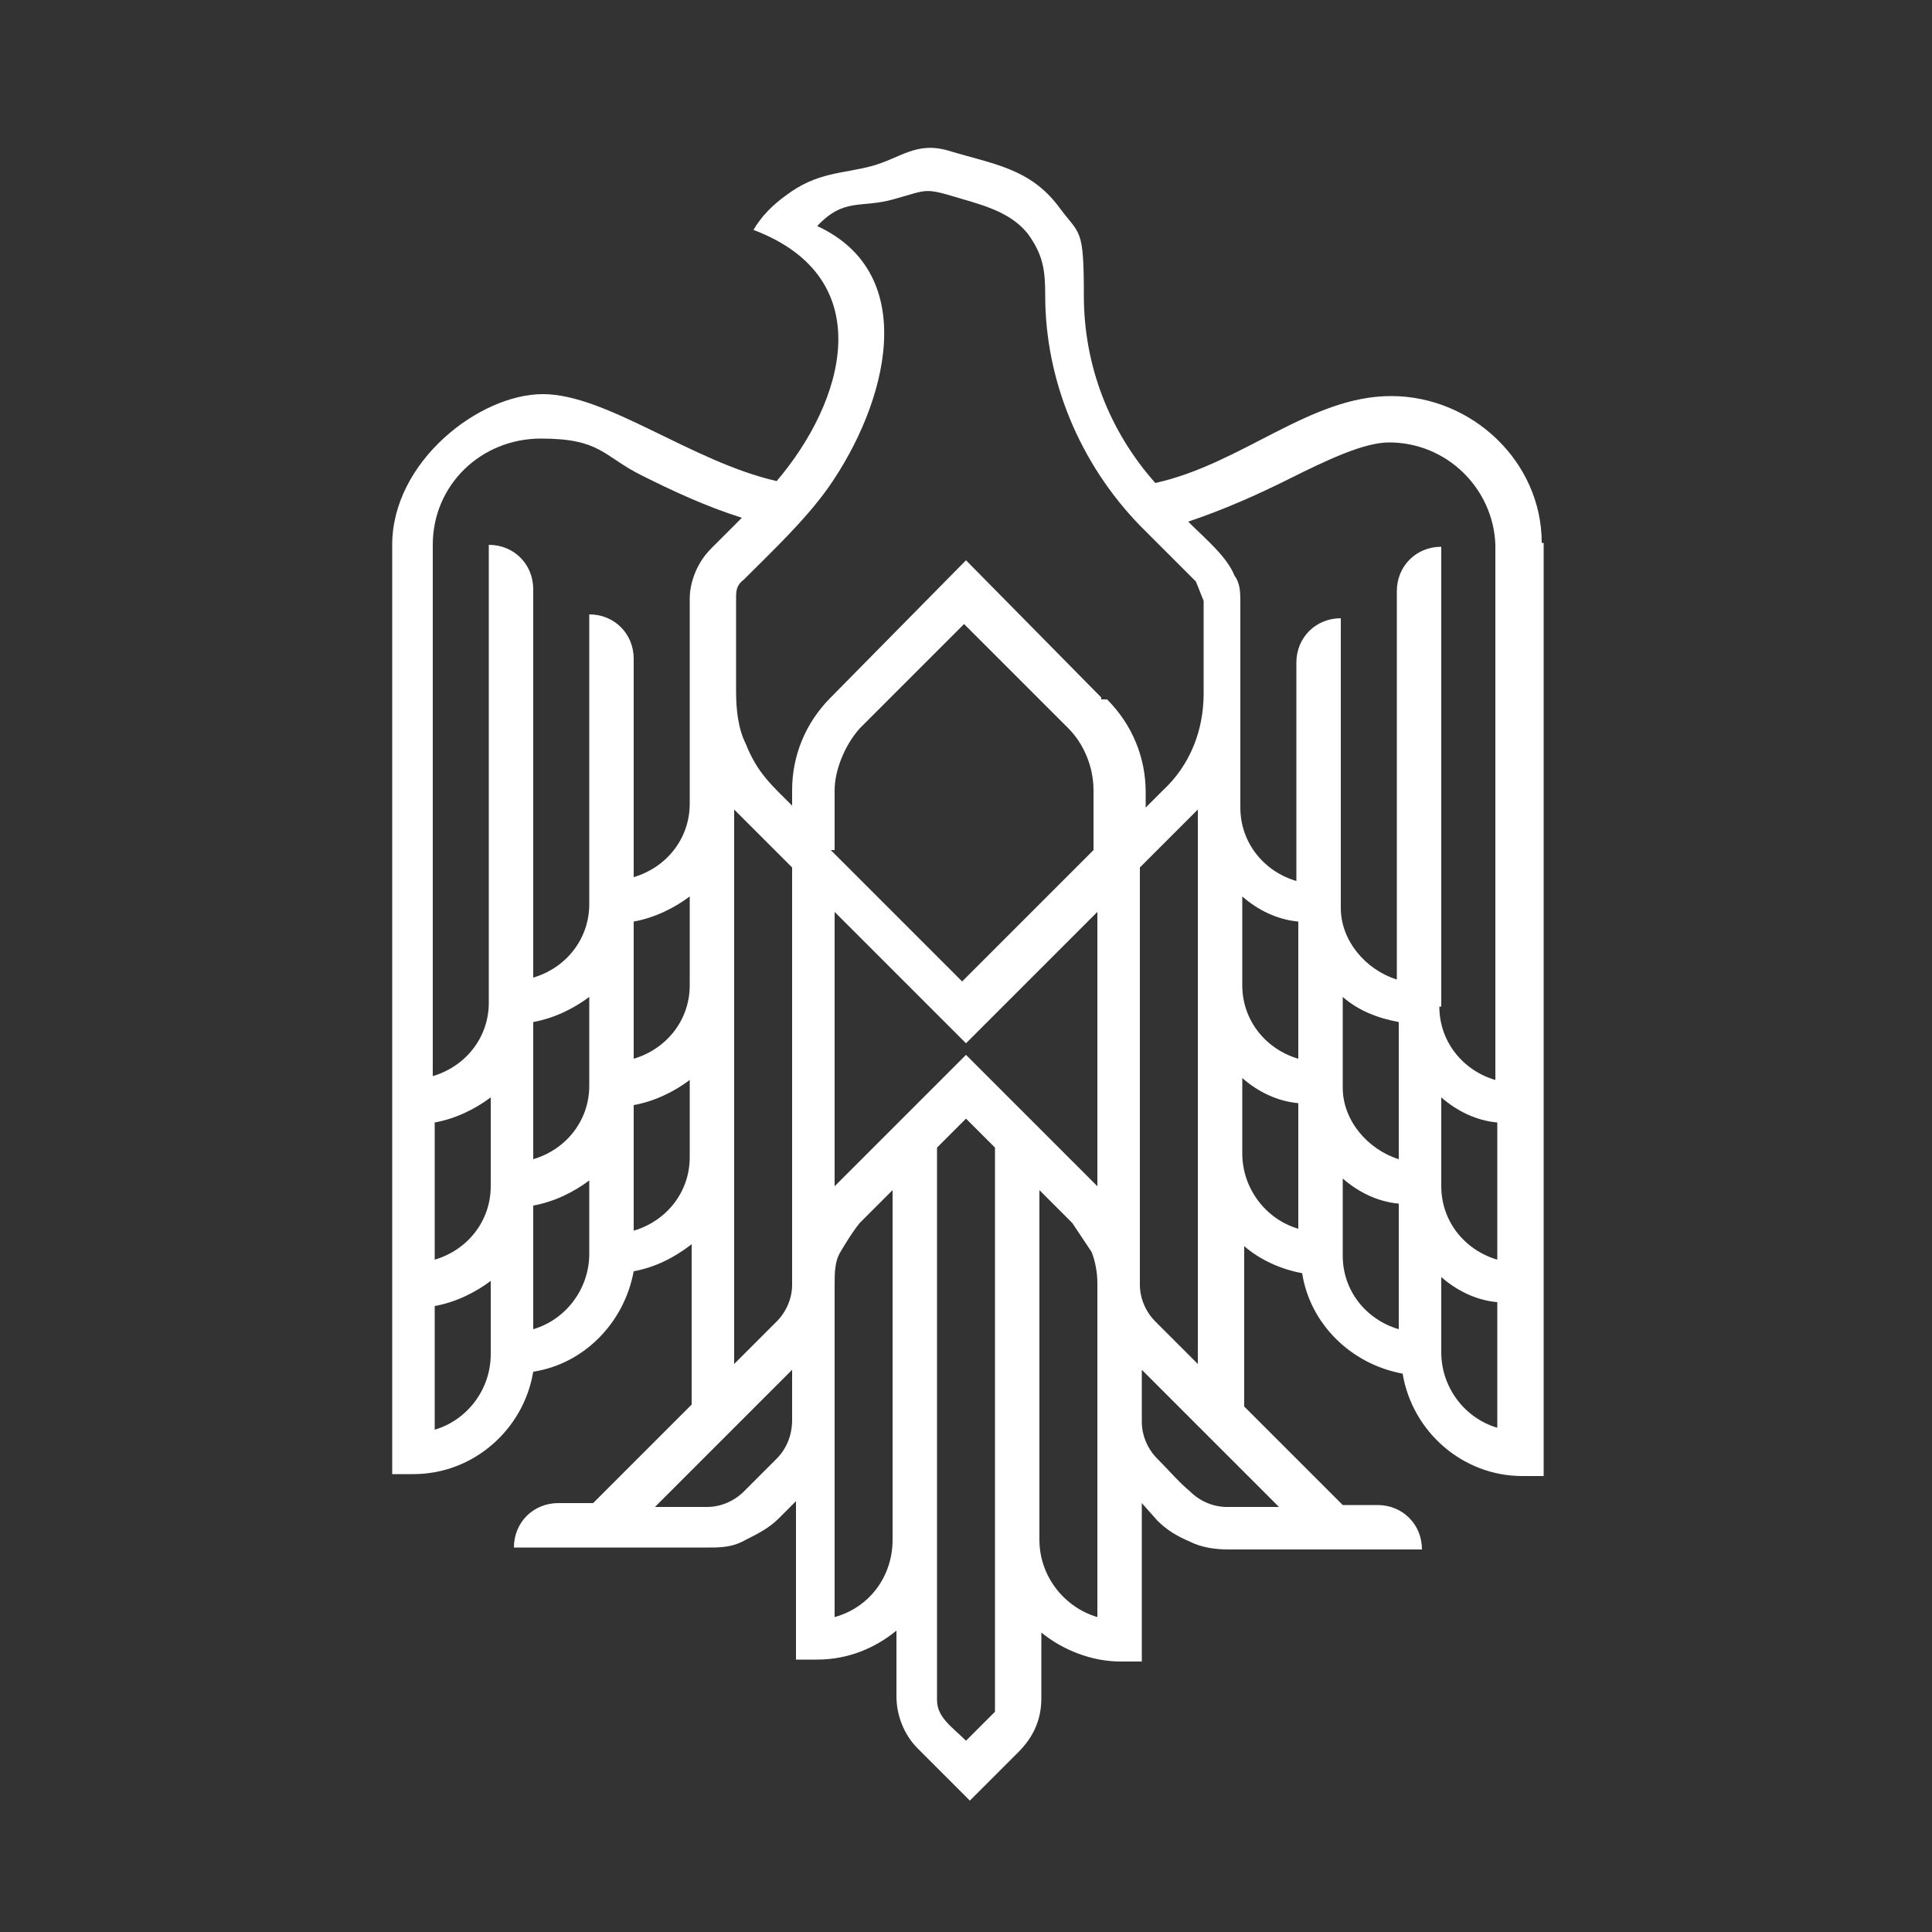
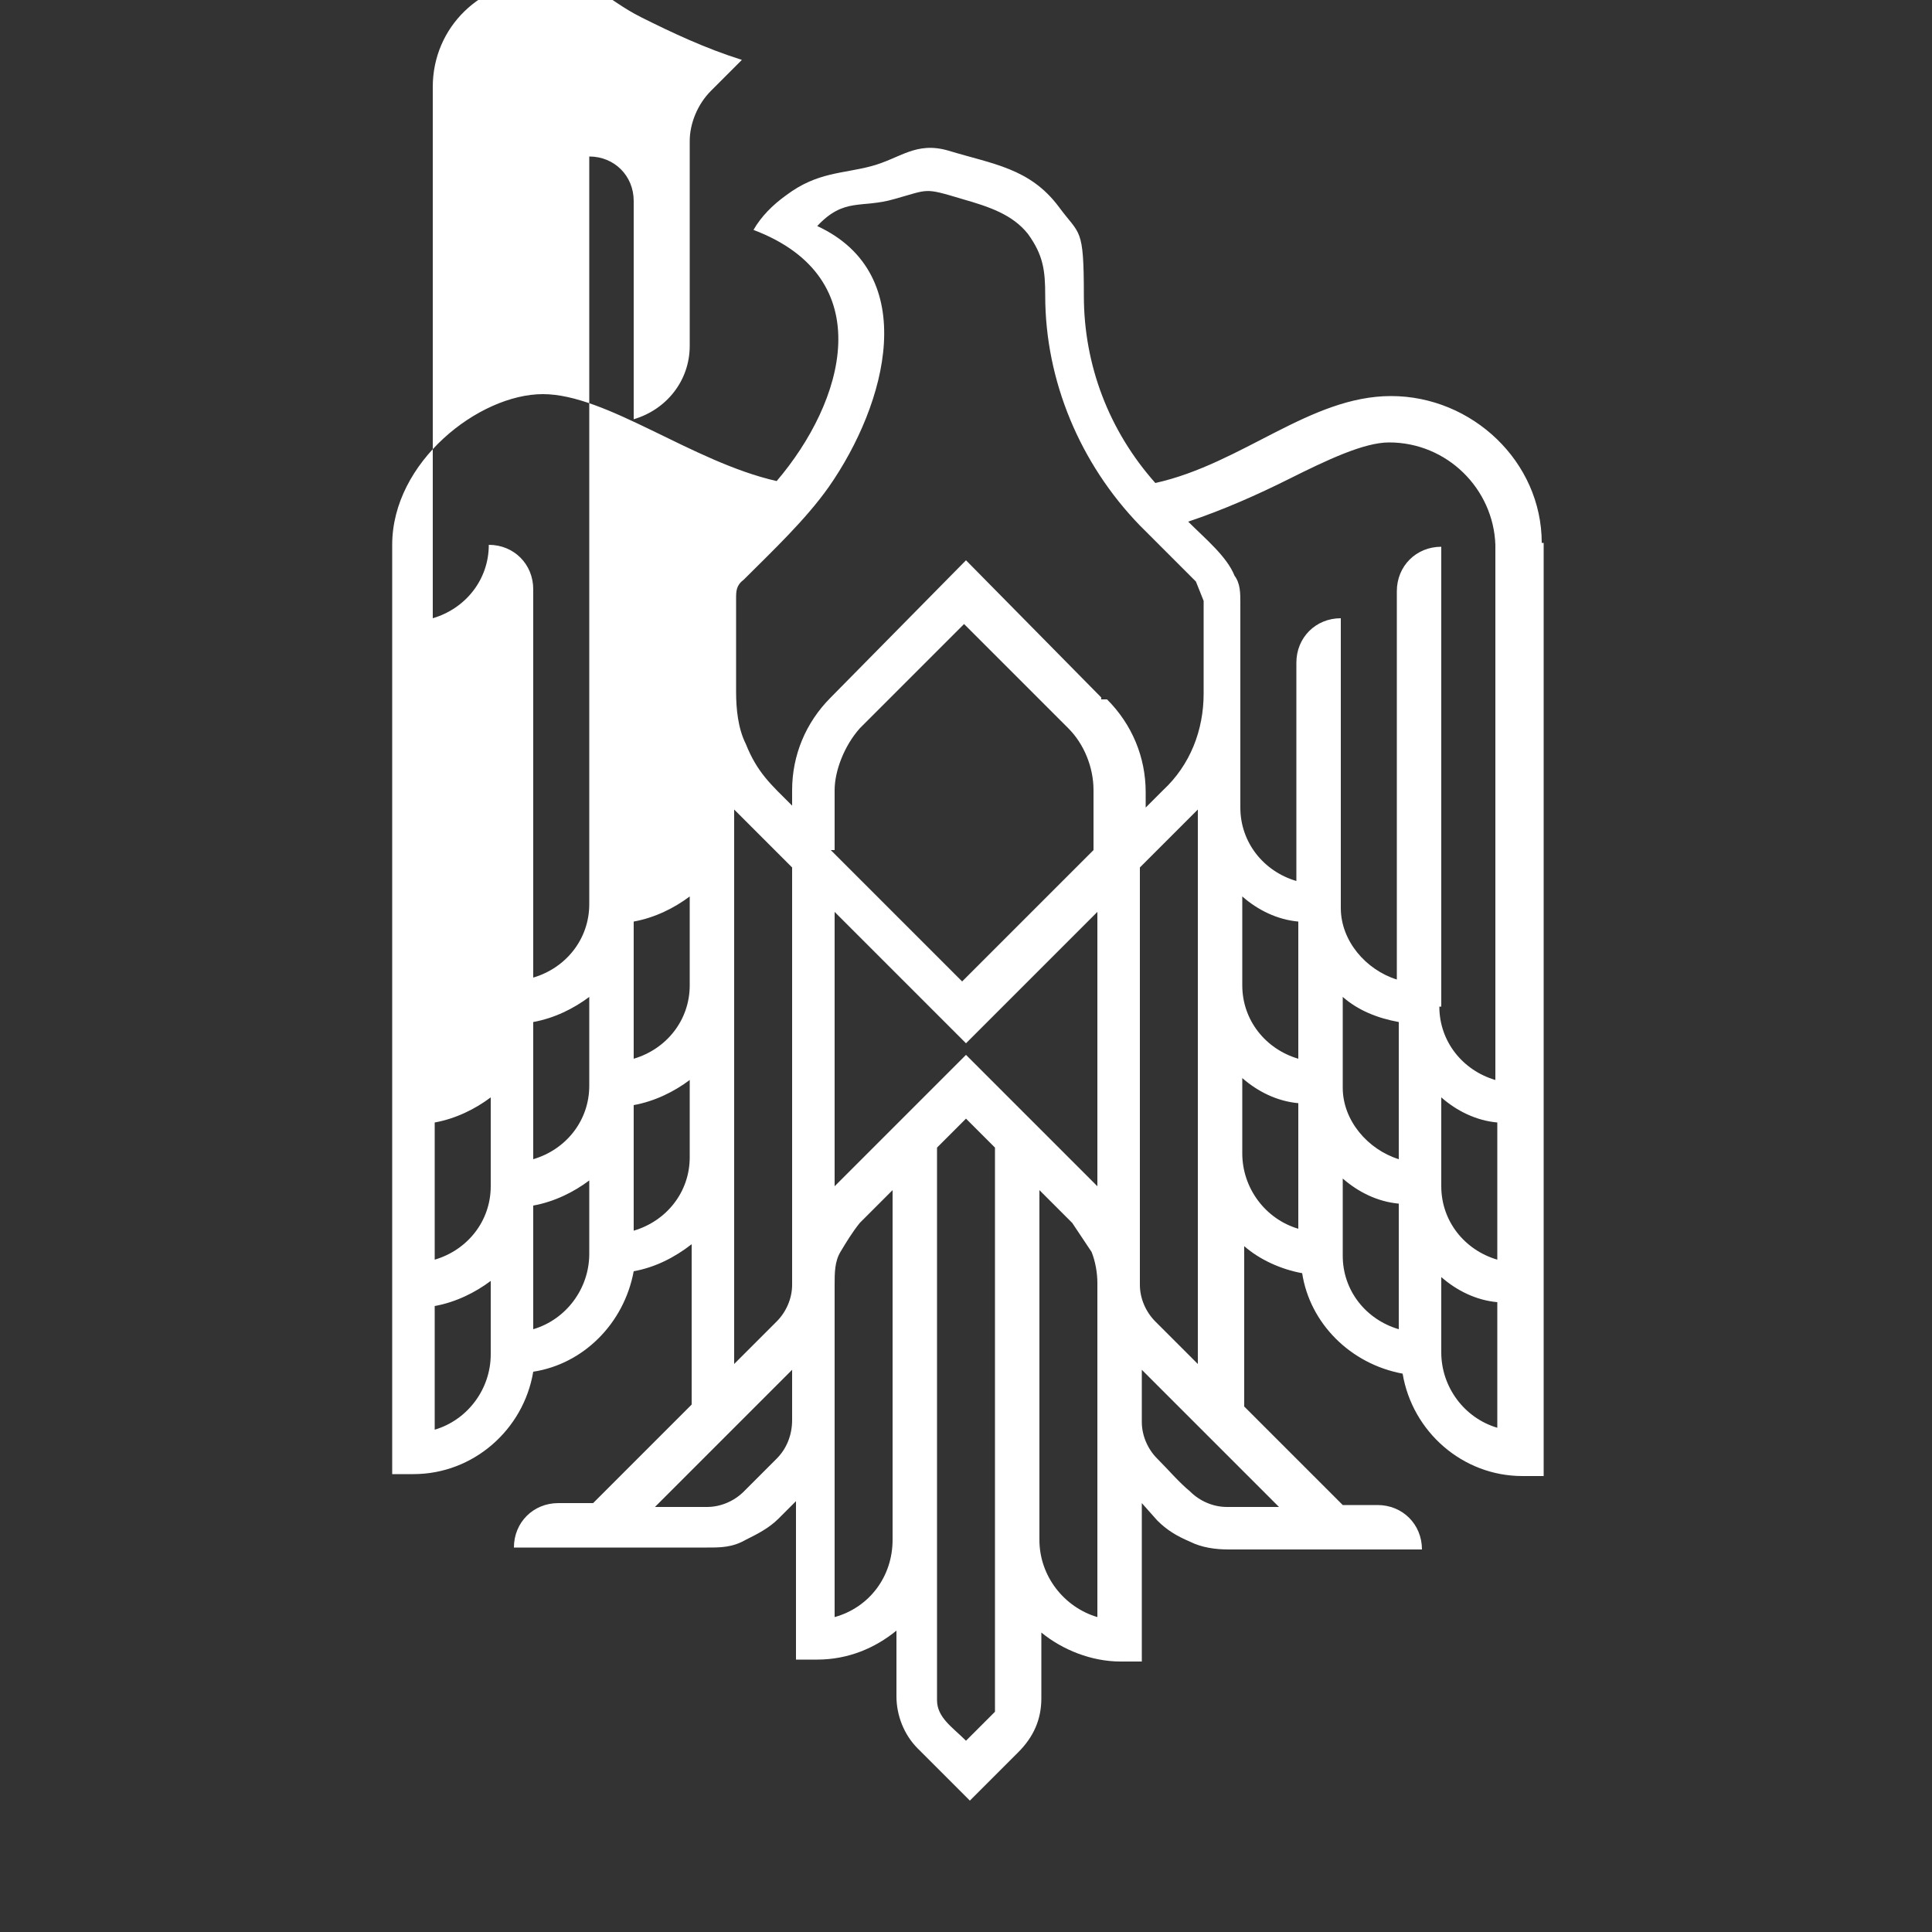
<svg xmlns="http://www.w3.org/2000/svg" id="Layer_1" data-name="Layer 1" version="1.1" viewBox="0 0 100 100">
  <rect x="0" y="0" width="100" height="100" fill="#333333" stroke="none" />
  <defs>
    <style>
      .cls-1 {
        fill: #fff;
        stroke-width: 0px;
      }
    </style>
  </defs>
-   <path class="cls-1" d="M79.8,28.1c0-4.2-3.6-7.6-7.8-7.6s-7.7,3.5-12.2,4.5c-2.4-2.7-3.7-6.1-3.7-9.7s-.2-3.1-1.3-4.6c-1.5-2-3.4-2.2-5.7-2.9-1.7-.5-2.5.4-4,.8s-2.8.3-4.4,1.5c-.7.5-1.3,1.1-1.7,1.8,6.6,2.5,4.7,8.9,1.2,13-4.4-1-8.8-4.5-12.1-4.5s-7.8,3.5-7.8,7.8v48.1h1.1c3.1,0,5.7-2.3,6.2-5.3,2.6-.4,4.7-2.5,5.2-5.2,1.1-.2,2.1-.7,3-1.4v8.3l-5.1,5.1h-1.8c-1.3,0-2.3,1-2.3,2.3h10c.7,0,1.3,0,2-.4.6-.3,1.2-.6,1.7-1.1h0l.9-.9v8.2h1.1c1.6,0,3-.6,4.1-1.5v3.4c0,1,.4,2,1.1,2.7l2.7,2.7,2.5-2.5c.8-.8,1.2-1.7,1.2-2.8v-3.4c1.1.9,2.6,1.5,4.1,1.5h1.1v-8.2h0l.8.9h0c.5.5,1,.8,1.7,1.1.6.3,1.3.4,2,.4h10c0-1.3-1-2.3-2.3-2.3h-1.8l-5.1-5.1v-8.3c.8.7,1.9,1.2,3,1.4.4,2.6,2.5,4.7,5.2,5.2.5,3,3.1,5.3,6.2,5.3h1.1V28.1h0ZM25.4,70.1c0,1.8-1.2,3.4-2.9,3.9v-6.4c1.1-.2,2.1-.7,2.9-1.3v3.9h0ZM25.4,61.4c0,1.8-1.2,3.3-2.9,3.8v-7.1c1.1-.2,2.1-.7,2.9-1.3,0,0,0,4.6,0,4.6ZM30.5,64.9c0,1.8-1.2,3.4-2.9,3.9v-6.4c1.1-.2,2.1-.7,2.9-1.3v3.9h0ZM30.5,56.2c0,1.8-1.2,3.3-2.9,3.8v-7.1c1.1-.2,2.1-.7,2.9-1.3v4.6ZM30.5,31.9v14.9c0,1.8-1.2,3.3-2.9,3.8v-20.1c0-1.3-1-2.3-2.3-2.3v23.7c0,1.8-1.2,3.3-2.9,3.8v-27.5c0-3.1,2.5-5.5,5.6-5.5s3.2.9,5.2,1.9c1.6.8,3.3,1.6,5.2,2.2l-1.6,1.6c-.7.7-1.1,1.7-1.1,2.6v10.6c0,1.8-1.2,3.3-2.9,3.8v-11.3c0-1.3-1-2.3-2.3-2.3h0ZM35.7,46.4v4.6c0,1.8-1.2,3.3-2.9,3.8v-7.1c1.1-.2,2.1-.7,2.9-1.3ZM32.8,63.6v-6.4c1.1-.2,2.1-.7,2.9-1.3v4c0,1.8-1.2,3.3-2.9,3.8h0ZM41,73.5c0,.8-.3,1.5-.8,2h0c-.6.6-1.1,1.1-1.7,1.7-.5.5-1.2.8-1.9.8h-2.7l7.1-7.1v2.7h0ZM41,66.5c0,.7-.3,1.4-.8,1.9l-2.2,2.2v-28.7l3,3v21.6ZM46.2,79.7c0,1.9-1.2,3.5-3,4v-17.2c0-.6,0-1.2.3-1.7s.6-1,1-1.5l1.7-1.7s0,18.1,0,18.1ZM51.5,88v.6c0,0-1.5,1.5-1.5,1.5-.7-.7-1.5-1.2-1.5-2.1v-28.6l1.5-1.5,1.5,1.5v28.6ZM53.8,79.7v-18.1l1.7,1.7,1,1.5c.2.5.3,1.1.3,1.6v17.3c-1.7-.5-3-2.1-3-4ZM56.8,61.4l-6.8-6.8-6.8,6.8v-14.2l6.8,6.8,6.8-6.8v14.2ZM43.2,44v-3.1c0-1,.5-2.3,1.3-3.2l5.4-5.4,5.4,5.4c.8.8,1.3,2,1.3,3.2v3.1l-6.8,6.8-6.8-6.8h.2ZM57,36.1l-7-7.1-7,7.1c-1.3,1.3-2,3-2,4.8v.8c-1.1-1.1-1.8-1.7-2.4-3.2-.4-.8-.5-1.8-.5-2.7v-4.8c0-.4,0-.7.4-1,1.5-1.5,3.2-3.1,4.4-4.8,3-4.3,4.8-11-.6-13.5,1.4-1.5,2.3-.9,4-1.4,1.8-.5,1.5-.6,3.5,0,1.4.4,2.6.8,3.4,1.8.8,1.1.9,1.9.9,3.2,0,4.4,1.8,8.7,4.9,11.9l2.9,2.9.4,1v4.8c0,1.9-.7,3.7-2.1,5l-.9.9v-.8c0-1.8-.7-3.5-2-4.8h-.3ZM62,41.9v28.7l-2.2-2.2c-.5-.5-.8-1.2-.8-1.9h0v-21.6s3-3,3-3ZM66.2,78h-2.7c-.7,0-1.4-.3-1.9-.8-.6-.5-1.1-1.1-1.7-1.7h0c-.5-.5-.8-1.2-.8-1.9v-2.7h0l7.1,7.1ZM67.2,63.6c-1.7-.5-2.9-2.1-2.9-3.9v-3.9c.8.7,1.8,1.2,2.9,1.3v6.4h0ZM67.2,54.8c-1.7-.5-2.9-2-2.9-3.8v-4.6c.8.7,1.8,1.2,2.9,1.3v7.1ZM72.4,68.8c-1.7-.5-2.9-2-2.9-3.8v-4c.8.7,1.8,1.2,2.9,1.3v6.4h0ZM72.4,60c-1.6-.5-2.9-2-2.9-3.7v-4.7c.8.7,1.8,1.1,2.9,1.3v7.1ZM77.5,73.9c-1.7-.5-2.9-2.1-2.9-3.9v-3.9c.8.7,1.8,1.2,2.9,1.3v6.4h0ZM77.5,65.2c-1.7-.5-2.9-2-2.9-3.8v-4.6c.8.7,1.8,1.2,2.9,1.3v7.1ZM74.6,52v-23.7c-1.3,0-2.3,1-2.3,2.3v20.1c-1.6-.5-2.9-2-2.9-3.7v-15c-1.3,0-2.3,1-2.3,2.3v11.3c-1.7-.5-2.9-2-2.9-3.8v-10.6c0-.5,0-1-.3-1.4-.4-1-1.5-1.9-2.4-2.8,1.8-.6,3.6-1.4,5.2-2.2,2-1,3.9-1.9,5.2-1.9,3,0,5.4,2.4,5.5,5.3v27.7c-1.7-.5-2.9-2-2.9-3.8h.1Z" />
+   <path class="cls-1" d="M79.8,28.1c0-4.2-3.6-7.6-7.8-7.6s-7.7,3.5-12.2,4.5c-2.4-2.7-3.7-6.1-3.7-9.7s-.2-3.1-1.3-4.6c-1.5-2-3.4-2.2-5.7-2.9-1.7-.5-2.5.4-4,.8s-2.8.3-4.4,1.5c-.7.5-1.3,1.1-1.7,1.8,6.6,2.5,4.7,8.9,1.2,13-4.4-1-8.8-4.5-12.1-4.5s-7.8,3.5-7.8,7.8v48.1h1.1c3.1,0,5.7-2.3,6.2-5.3,2.6-.4,4.7-2.5,5.2-5.2,1.1-.2,2.1-.7,3-1.4v8.3l-5.1,5.1h-1.8c-1.3,0-2.3,1-2.3,2.3h10c.7,0,1.3,0,2-.4.6-.3,1.2-.6,1.7-1.1h0l.9-.9v8.2h1.1c1.6,0,3-.6,4.1-1.5v3.4c0,1,.4,2,1.1,2.7l2.7,2.7,2.5-2.5c.8-.8,1.2-1.7,1.2-2.8v-3.4c1.1.9,2.6,1.5,4.1,1.5h1.1v-8.2h0l.8.9h0c.5.5,1,.8,1.7,1.1.6.3,1.3.4,2,.4h10c0-1.3-1-2.3-2.3-2.3h-1.8l-5.1-5.1v-8.3c.8.7,1.9,1.2,3,1.4.4,2.6,2.5,4.7,5.2,5.2.5,3,3.1,5.3,6.2,5.3h1.1V28.1h0ZM25.4,70.1c0,1.8-1.2,3.4-2.9,3.9v-6.4c1.1-.2,2.1-.7,2.9-1.3v3.9h0ZM25.4,61.4c0,1.8-1.2,3.3-2.9,3.8v-7.1c1.1-.2,2.1-.7,2.9-1.3,0,0,0,4.6,0,4.6ZM30.5,64.9c0,1.8-1.2,3.4-2.9,3.9v-6.4c1.1-.2,2.1-.7,2.9-1.3v3.9h0ZM30.5,56.2c0,1.8-1.2,3.3-2.9,3.8v-7.1c1.1-.2,2.1-.7,2.9-1.3v4.6ZM30.5,31.9v14.9c0,1.8-1.2,3.3-2.9,3.8v-20.1c0-1.3-1-2.3-2.3-2.3c0,1.8-1.2,3.3-2.9,3.8v-27.5c0-3.1,2.5-5.5,5.6-5.5s3.2.9,5.2,1.9c1.6.8,3.3,1.6,5.2,2.2l-1.6,1.6c-.7.7-1.1,1.7-1.1,2.6v10.6c0,1.8-1.2,3.3-2.9,3.8v-11.3c0-1.3-1-2.3-2.3-2.3h0ZM35.7,46.4v4.6c0,1.8-1.2,3.3-2.9,3.8v-7.1c1.1-.2,2.1-.7,2.9-1.3ZM32.8,63.6v-6.4c1.1-.2,2.1-.7,2.9-1.3v4c0,1.8-1.2,3.3-2.9,3.8h0ZM41,73.5c0,.8-.3,1.5-.8,2h0c-.6.6-1.1,1.1-1.7,1.7-.5.5-1.2.8-1.9.8h-2.7l7.1-7.1v2.7h0ZM41,66.5c0,.7-.3,1.4-.8,1.9l-2.2,2.2v-28.7l3,3v21.6ZM46.2,79.7c0,1.9-1.2,3.5-3,4v-17.2c0-.6,0-1.2.3-1.7s.6-1,1-1.5l1.7-1.7s0,18.1,0,18.1ZM51.5,88v.6c0,0-1.5,1.5-1.5,1.5-.7-.7-1.5-1.2-1.5-2.1v-28.6l1.5-1.5,1.5,1.5v28.6ZM53.8,79.7v-18.1l1.7,1.7,1,1.5c.2.5.3,1.1.3,1.6v17.3c-1.7-.5-3-2.1-3-4ZM56.8,61.4l-6.8-6.8-6.8,6.8v-14.2l6.8,6.8,6.8-6.8v14.2ZM43.2,44v-3.1c0-1,.5-2.3,1.3-3.2l5.4-5.4,5.4,5.4c.8.8,1.3,2,1.3,3.2v3.1l-6.8,6.8-6.8-6.8h.2ZM57,36.1l-7-7.1-7,7.1c-1.3,1.3-2,3-2,4.8v.8c-1.1-1.1-1.8-1.7-2.4-3.2-.4-.8-.5-1.8-.5-2.7v-4.8c0-.4,0-.7.4-1,1.5-1.5,3.2-3.1,4.4-4.8,3-4.3,4.8-11-.6-13.5,1.4-1.5,2.3-.9,4-1.4,1.8-.5,1.5-.6,3.5,0,1.4.4,2.6.8,3.4,1.8.8,1.1.9,1.9.9,3.2,0,4.4,1.8,8.7,4.9,11.9l2.9,2.9.4,1v4.8c0,1.9-.7,3.7-2.1,5l-.9.9v-.8c0-1.8-.7-3.5-2-4.8h-.3ZM62,41.9v28.7l-2.2-2.2c-.5-.5-.8-1.2-.8-1.9h0v-21.6s3-3,3-3ZM66.2,78h-2.7c-.7,0-1.4-.3-1.9-.8-.6-.5-1.1-1.1-1.7-1.7h0c-.5-.5-.8-1.2-.8-1.9v-2.7h0l7.1,7.1ZM67.2,63.6c-1.7-.5-2.9-2.1-2.9-3.9v-3.9c.8.7,1.8,1.2,2.9,1.3v6.4h0ZM67.2,54.8c-1.7-.5-2.9-2-2.9-3.8v-4.6c.8.7,1.8,1.2,2.9,1.3v7.1ZM72.4,68.8c-1.7-.5-2.9-2-2.9-3.8v-4c.8.7,1.8,1.2,2.9,1.3v6.4h0ZM72.4,60c-1.6-.5-2.9-2-2.9-3.7v-4.7c.8.7,1.8,1.1,2.9,1.3v7.1ZM77.5,73.9c-1.7-.5-2.9-2.1-2.9-3.9v-3.9c.8.7,1.8,1.2,2.9,1.3v6.4h0ZM77.5,65.2c-1.7-.5-2.9-2-2.9-3.8v-4.6c.8.7,1.8,1.2,2.9,1.3v7.1ZM74.6,52v-23.7c-1.3,0-2.3,1-2.3,2.3v20.1c-1.6-.5-2.9-2-2.9-3.7v-15c-1.3,0-2.3,1-2.3,2.3v11.3c-1.7-.5-2.9-2-2.9-3.8v-10.6c0-.5,0-1-.3-1.4-.4-1-1.5-1.9-2.4-2.8,1.8-.6,3.6-1.4,5.2-2.2,2-1,3.9-1.9,5.2-1.9,3,0,5.4,2.4,5.5,5.3v27.7c-1.7-.5-2.9-2-2.9-3.8h.1Z" />
</svg>